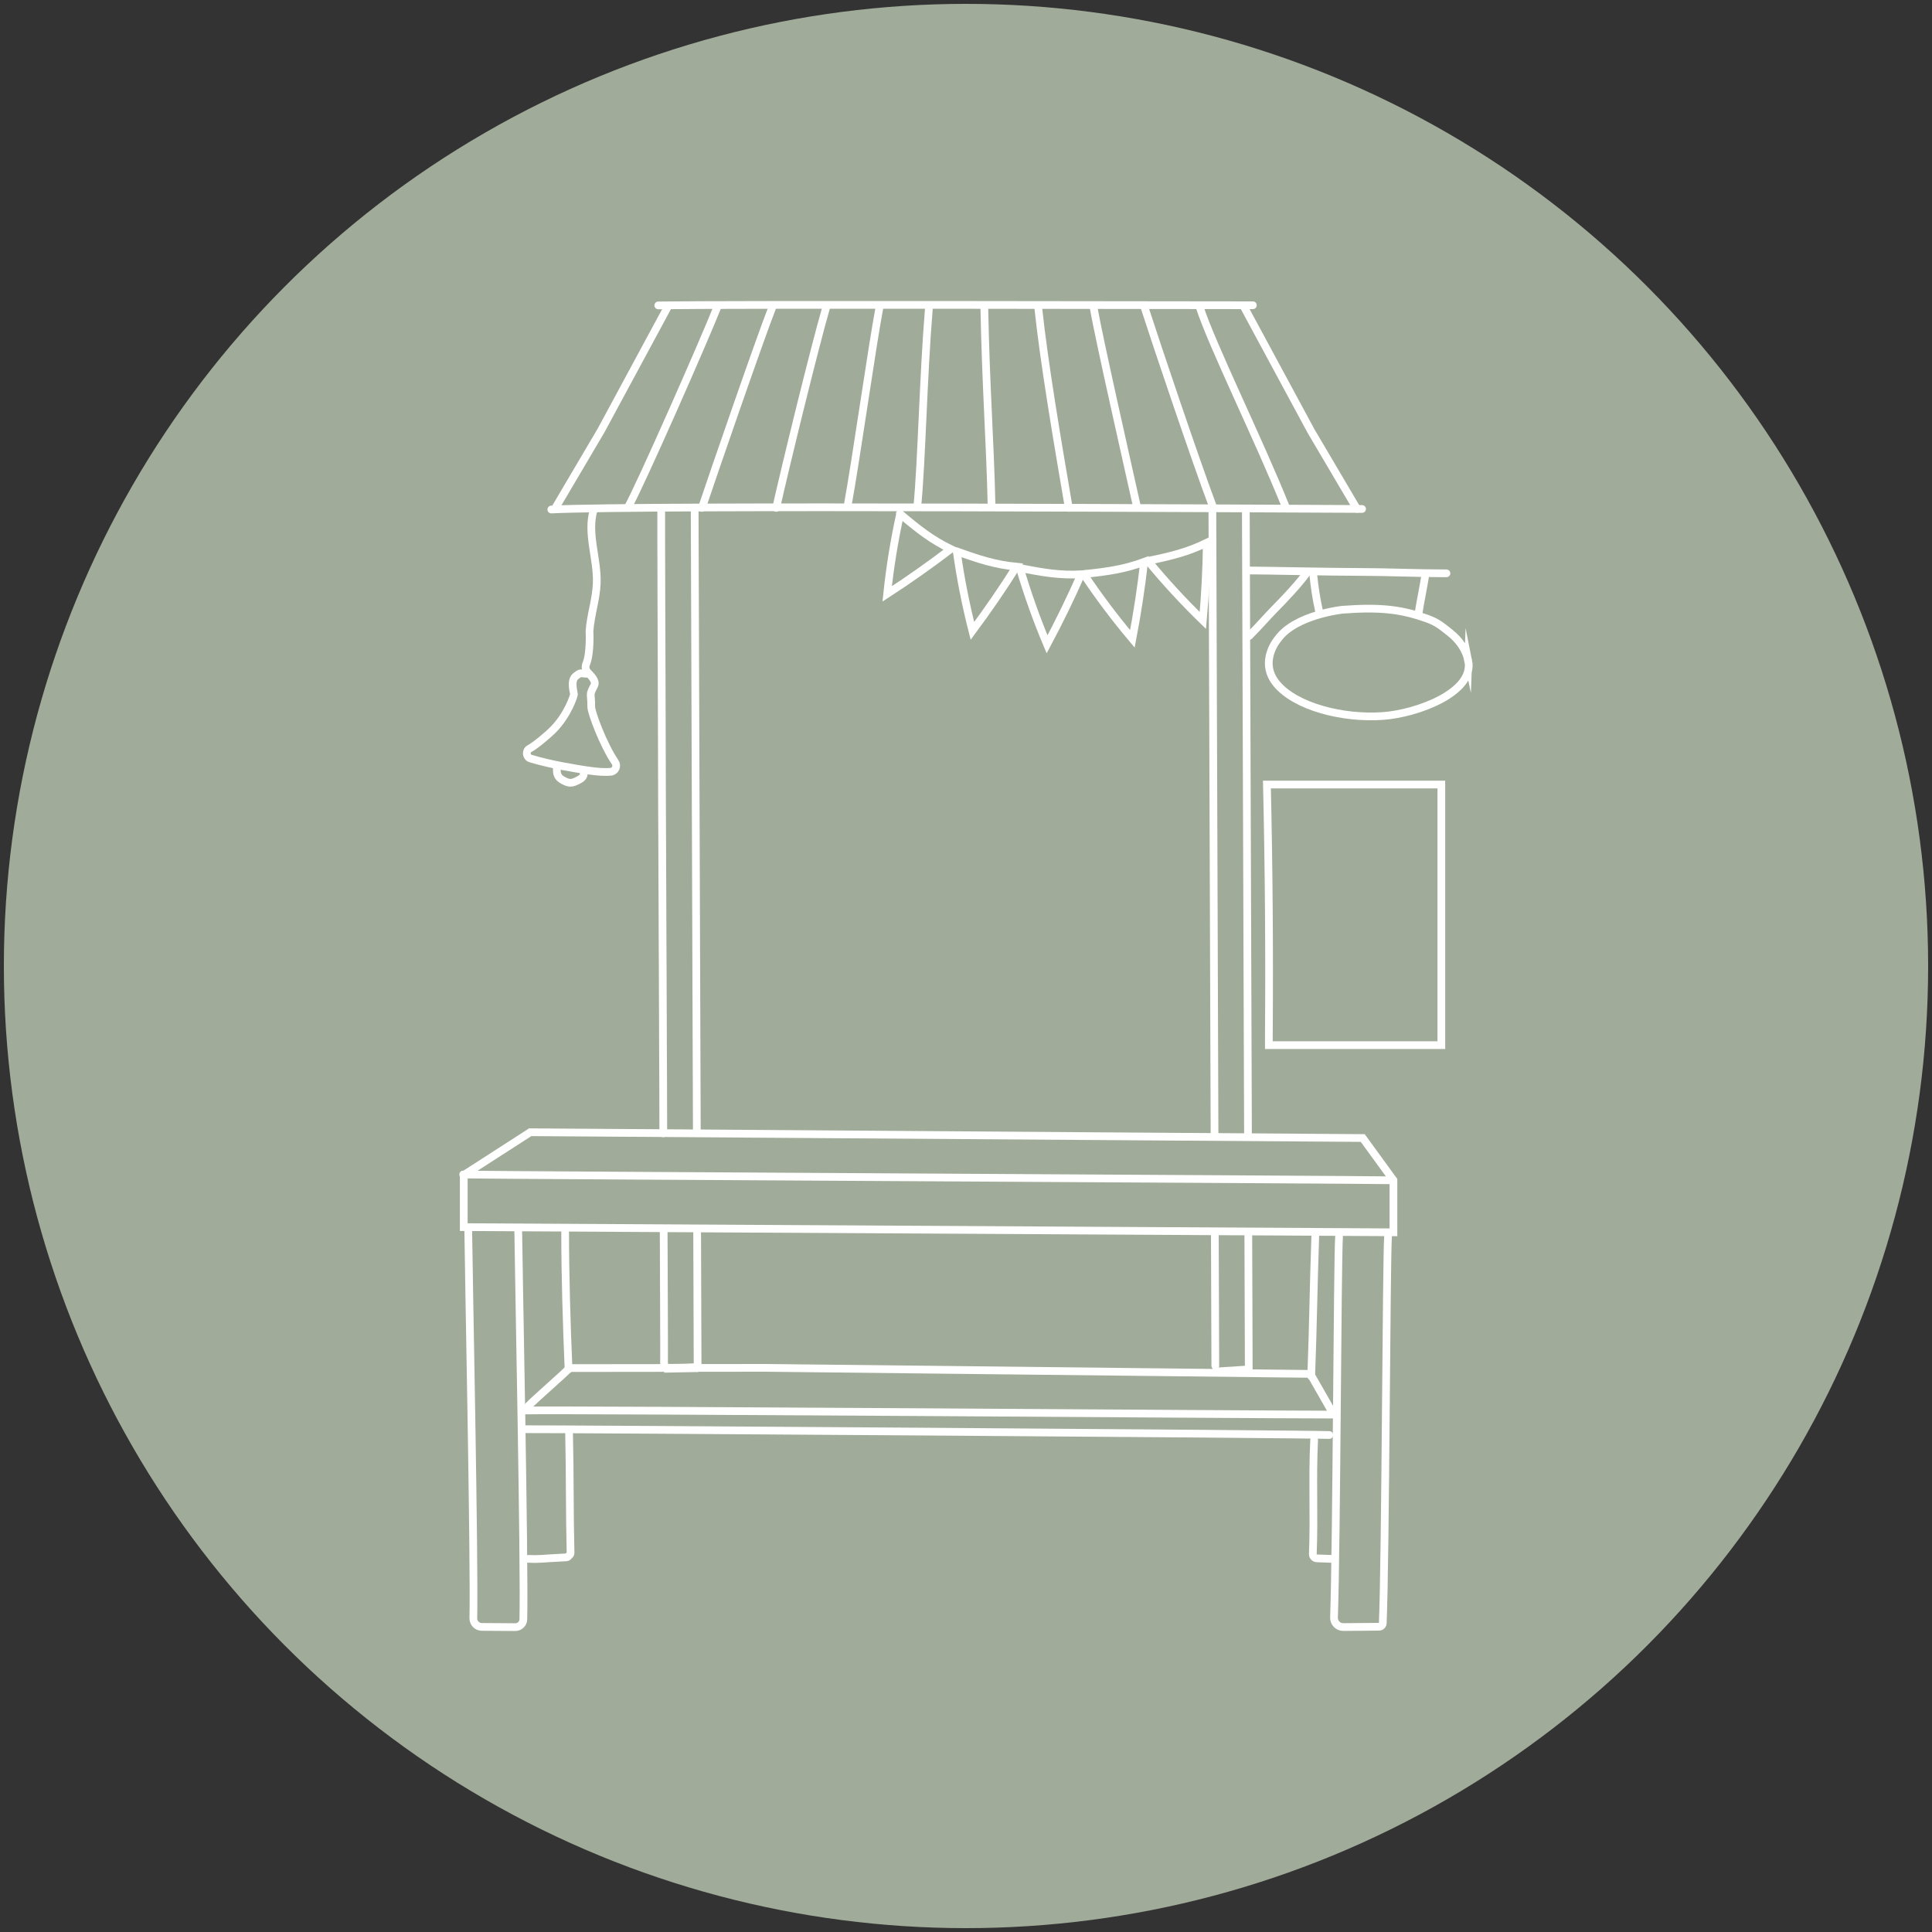
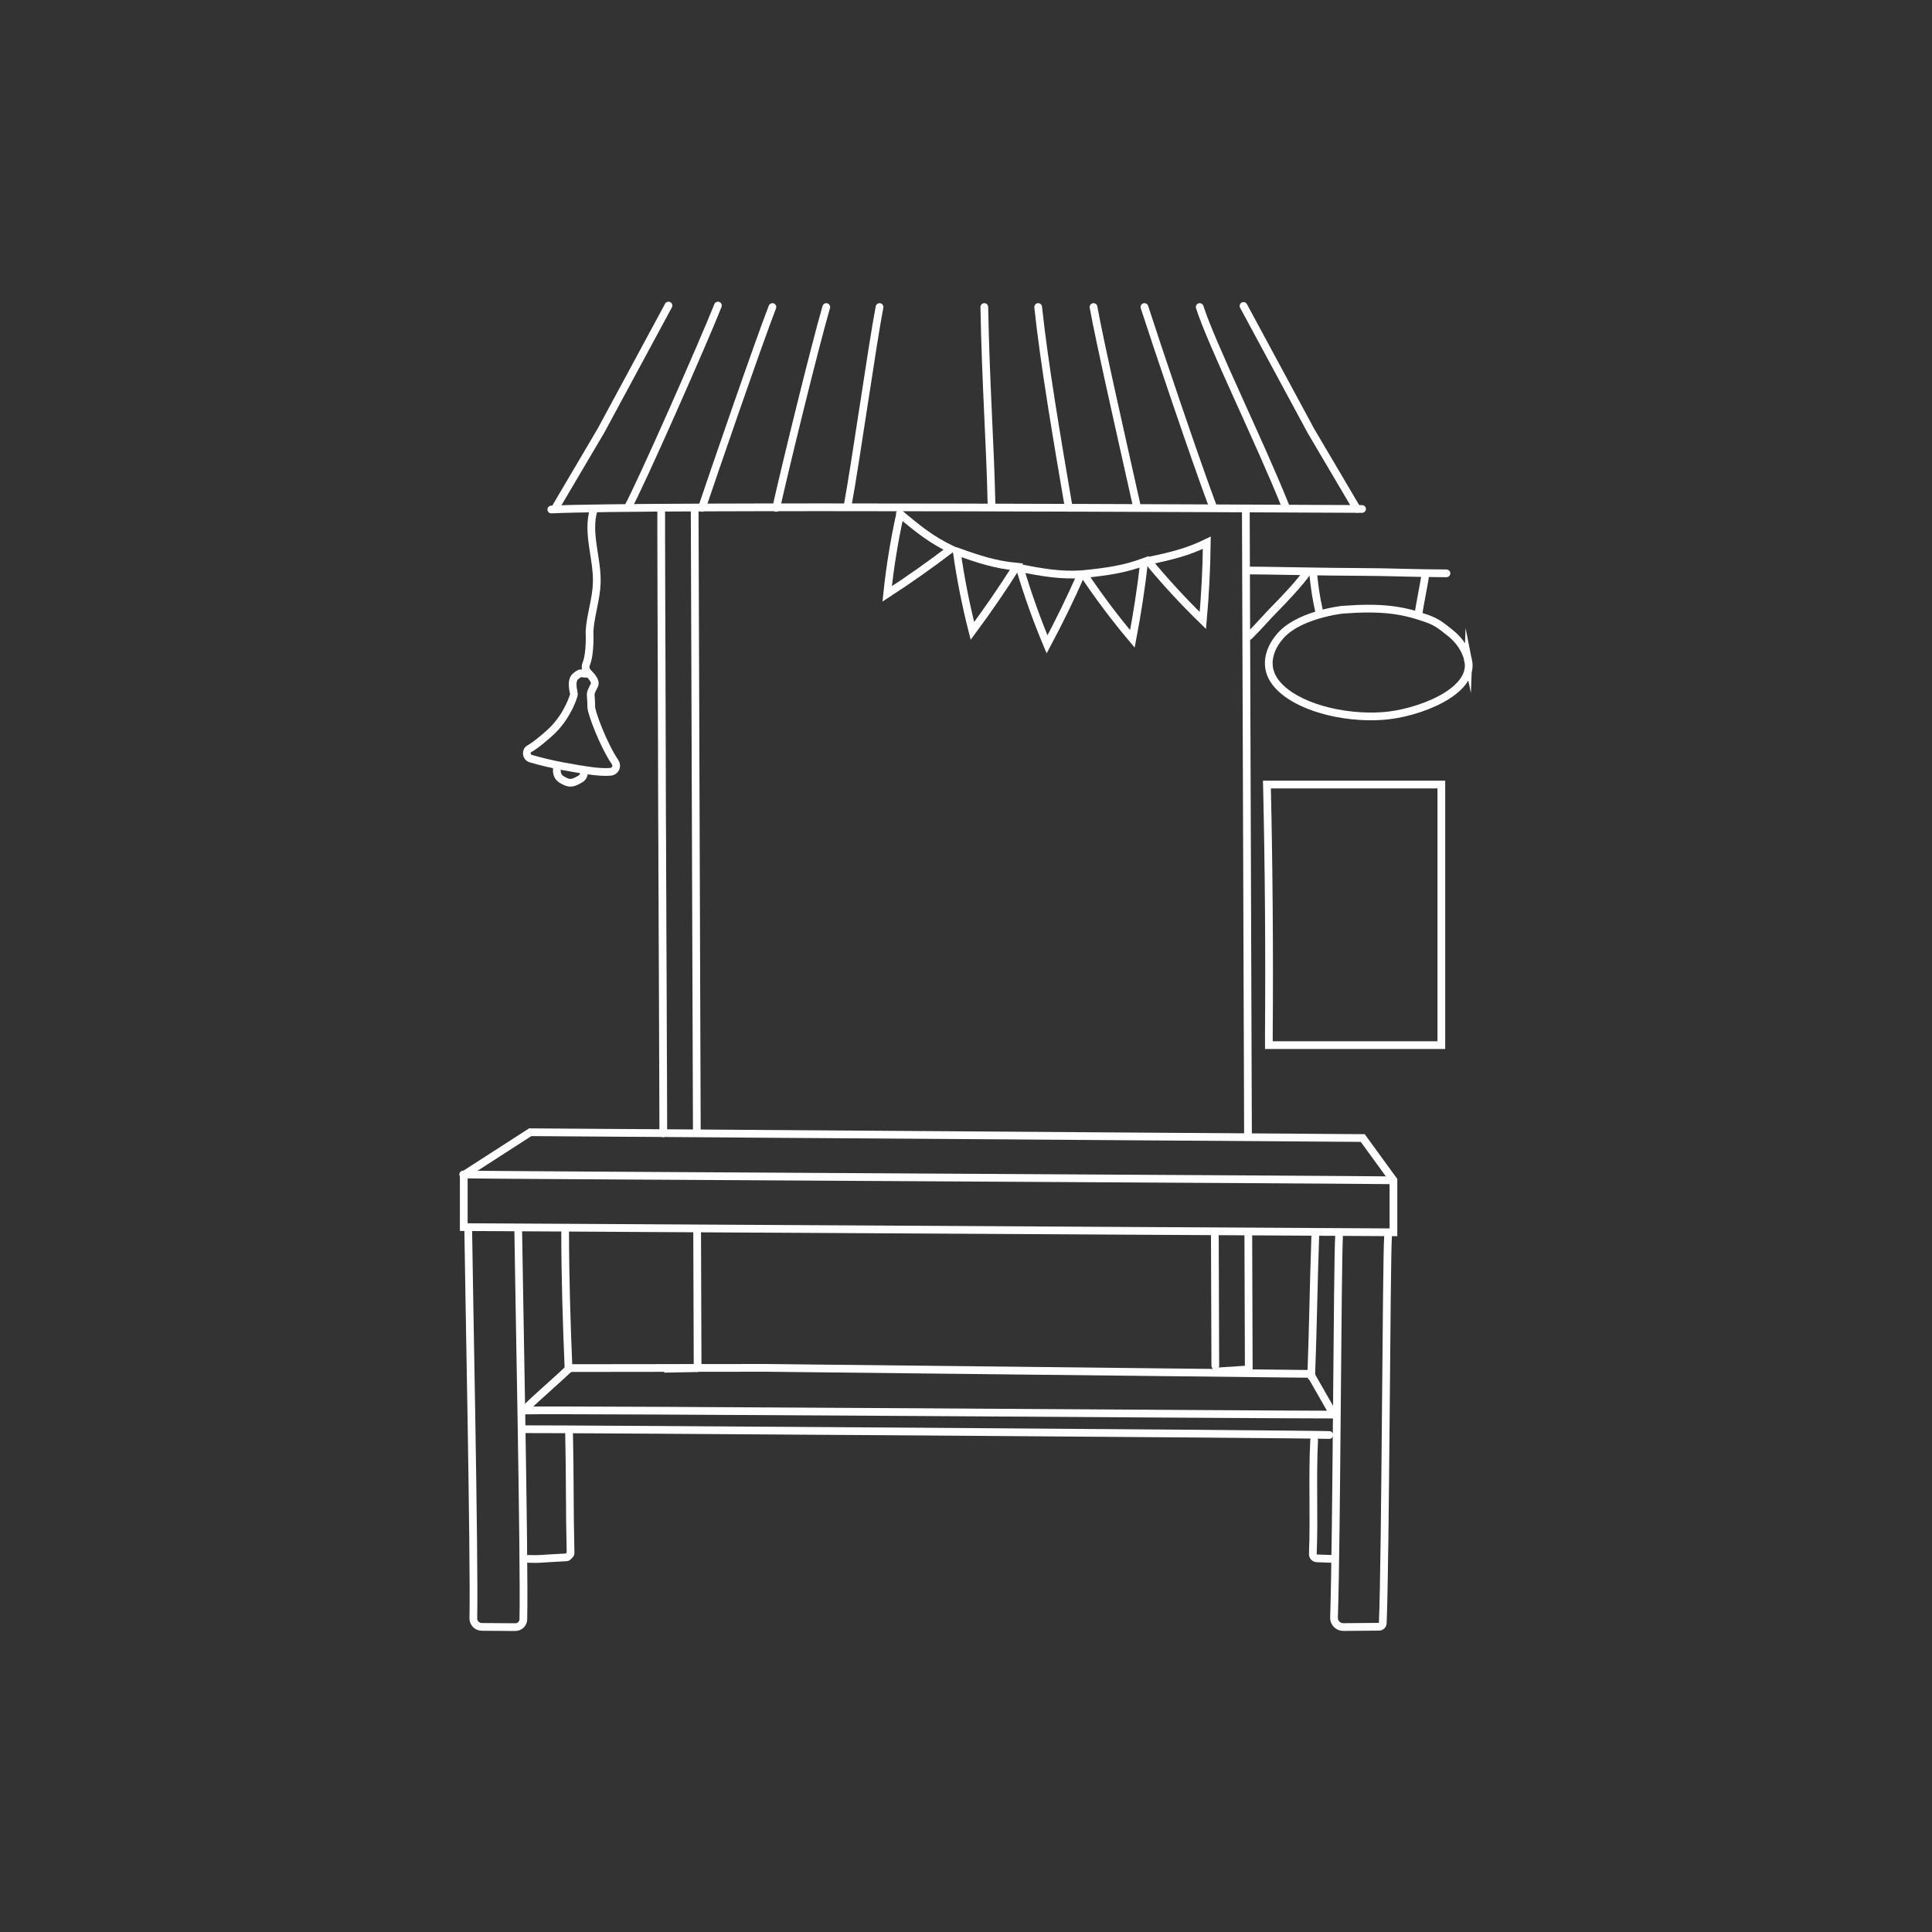
<svg xmlns="http://www.w3.org/2000/svg" id="a" data-name="Ebene 3" viewBox="0 0 250 250">
  <rect x="0" y="0" width="250" height="250" fill="#333333" stroke="none" />
  <defs>
    <style>
      .b {
        fill: none;
        stroke: #fff;
        stroke-linecap: round;
        stroke-miterlimit: 10;
      }

      .c {
        fill: #a1ab99;
        stroke-width: 0px;
      }
    </style>
  </defs>
-   <circle class="c" cx="125" cy="125" r="124.5" />
  <g>
-     <path class="b" d="m85.18,39.52c8.62-.14,68.32-.03,76.94-.02" />
    <path class="b" d="m71.83,65.79l5.95-10.09,8.72-16.16" />
    <path class="b" d="m71.34,65.93c11.84-.58,93.06-.11,104.91-.07" />
    <path class="b" d="m175.58,65.84c-1.98-3.36-3.97-6.73-5.95-10.09l-8.72-16.16" />
    <path class="b" d="m92.9,39.54c-1.7,4.33-10.04,23.26-11.68,26.18" />
    <path class="b" d="m99.95,39.73c-1.7,4.33-7.8,22.04-9.12,25.99" />
    <path class="b" d="m106.92,39.73c-1.58,5.46-5.35,20.91-6.48,25.99" />
    <path class="b" d="m113.81,39.73c-.94,4.9-3.01,19.59-4.14,25.8" />
-     <path class="b" d="m120.21,39.73c-.75,9.04-.94,19.96-1.51,25.8" />
    <path class="b" d="m127.37,39.73c.19,10.17.75,17.33.94,25.8" />
    <path class="b" d="m155.24,39.73c1.58,4.9,7.72,17.33,11.11,25.8" />
    <path class="b" d="m148.09,39.73c1.58,4.9,6.59,19.78,8.85,25.8" />
    <path class="b" d="m141.5,39.73c.66,3.87,4.5,20.8,5.63,25.88" />
    <path class="b" d="m134.34,39.73c.75,7.16,2.45,17.14,3.96,25.99" />
    <path class="b" d="m90.21,159.19c.03,10.2.06,17.19.06,17.84" />
    <path class="b" d="m89.89,65.91c0,1.71.16,48.29.28,80.61" />
-     <path class="b" d="m85.88,159.48c0,1.81.01,3.61.02,5.42,0,1.53.01,3.06.02,4.59,0,1.21,0,2.42.01,3.63,0,.85,0,1.7,0,2.55,0,.25-.01.5,0,.74.04.69.65.58,1.21.58,1.05,0,2.1-.03,3.15-.1" />
    <path class="b" d="m85.56,66c0,.34,0,.69,0,1.03,0,.76,0,1.52,0,2.28,0,1.13,0,2.26.01,3.39,0,1.46,0,2.92.01,4.38,0,1.75.01,3.49.02,5.24,0,1.99.01,3.98.02,5.97,0,2.19.02,4.38.02,6.56,0,2.34.02,4.69.02,7.03,0,2.46.02,4.91.03,7.37,0,2.53.02,5.05.03,7.58,0,2.55.02,5.11.03,7.66s.02,5.07.03,7.61c0,2.48.02,4.95.03,7.43s.02,4.75.02,7.12" />
    <path class="b" d="m157.2,159.56c.03,10.14.06,16.53.06,17.17" />
-     <path class="b" d="m156.88,65.98c0,1.72.17,48.55.28,80.79" />
    <path class="b" d="m85.94,177.12l4.33-.09-4.33.09Z" />
    <path class="b" d="m161.49,146.99c-.11-32.23-.28-79.38-.28-81.1" />
    <path class="b" d="m157.26,177.48l4.33-.28c0-.63-.02-7.86-.06-17.64" />
    <path class="b" d="m187.17,74.19c-3.68,0-7.81-.18-11.02-.18-3.96,0-13.1-.2-14.5-.19" />
    <path class="b" d="m161.65,82.29c1.32-1.32,2.29-2.47,3.2-3.39,1.23-1.24,3.34-3.46,4.33-4.9" />
    <path class="b" d="m170.69,79.09c-.38-1.7-.57-3.01-.75-4.71" />
    <path class="b" d="m184.44,74.38c-.19,1.29-.68,3.63-.87,4.92" />
    <path class="b" d="m189.99,85.48c-.29-1.42-1.19-2.68-2.33-3.58s-1.67-1.38-3.04-1.87c-3.2-1.13-5.84-1.51-10.92-1.13,0,0-6.03.65-8.29,3.72,0,0-2.64,2.97-.19,5.89s8.48,4.52,13.75,4.14c4.36-.31,11.86-3.05,11.02-7.18Z" />
    <path class="b" d="m116.47,66.54c-.75,3.4-1.31,6.85-1.67,10.31,2.82-1.83,5.56-3.77,8.23-5.8-2.44-1.19-4.14-2.5-6.59-4.58" />
    <path class="b" d="m123.81,71.39c.48,3.45,1.16,6.87,2.02,10.25,2-2.7,3.9-5.47,5.7-8.31-2.7-.26-4.75-.91-7.77-2" />
    <path class="b" d="m131.98,73.54c.99,3.34,2.16,6.63,3.51,9.84,1.58-2.96,3.05-5.98,4.41-9.06-2.71.14-4.83-.2-7.98-.83" />
    <path class="b" d="m140.25,74.32c1.94,2.9,4.03,5.68,6.28,8.35.63-3.3,1.14-6.62,1.52-9.96-2.55.94-4.67,1.25-7.86,1.58" />
    <path class="b" d="m148.57,72.61c2.22,2.69,4.58,5.25,7.08,7.68.3-3.35.47-6.7.51-10.06-2.44,1.19-4.52,1.71-7.66,2.36" />
    <path class="b" d="m164.19,133.95c.08-10.81,0-21.62-.25-32.43h22.57v33.72h-22.32v-1.29Z" />
    <path class="b" d="m76.82,65.97c-.91,3.05.51,6.3.4,9.48-.07,2.1-.8,4.13-.94,6.23,0,0,.16,2.83-.43,4.25-.15.36-.07.78.2,1.07.39.42,1.14,1.11.85,1.69-.71,1.39-.39.8-.39,2.8,0,.68,1.5,4.79,3.09,7.15.34.5.01,1.18-.59,1.23-.65.06-1.62.03-3.05-.19-1.52-.24-4.55-.7-7.29-1.52-.6-.18-.69-1.02-.13-1.3.65-.32,2.36-1.76,2.97-2.37,2-2,2.76-4.48,2.76-4.67s-.51-1.76.24-2.33.51-.31,1.45-.31" />
    <path class="b" d="m72.09,99.09c-.05.47-.09.98.17,1.38.19.29.5.46.81.61.22.11.46.2.71.21.36.01.69-.15,1.01-.32.19-.1.39-.2.54-.36s.25-.38.2-.59" />
    <path class="b" d="m60.01,158.79v-6.74l8.6-5.54,107.73.75,3.97,5.46v6.74l-120.3-.67Z" />
    <path class="b" d="m172.01,185.69c-3.82-.13-100.83-.79-104.34-.75" />
    <path class="b" d="m59.94,151.98c3.94.09,116.41.67,120.35.75" />
    <path class="b" d="m60.59,159.14c.04,4.7.83,42.79.66,50.26-.01.62.48,1.12,1.1,1.12l4.32.03c.57,0,1.04-.44,1.05-1.01.18-7.23-.62-45.63-.66-50.35" />
    <path class="b" d="m68.36,181.94c.94-.96,4.39-3.95,5.33-4.91l25.35-.03,70.52.78,3.01,5.27c-9.42,0-98.4-.67-104.99-.53" />
    <path class="b" d="m173.27,160.06c-.21,3.24-.31,39.38-.65,49.25-.02.68.53,1.24,1.21,1.23l4.61-.04c.27,0,.48-.21.49-.47.36-8.57.46-46.69.68-50.02" />
    <path class="b" d="m73.13,159.51c0,5.46.19,11.79.44,17.67" />
    <path class="b" d="m73.64,185.56c.12,5.15.06,10.29.19,15.44,0,.13-.19.27-.27.37-.07.09-.18.14-.29.15-3.71.19-3.25.25-4.89.2" />
    <path class="b" d="m170.2,159.81c-.26,7.61-.26,11-.53,18.29" />
    <path class="b" d="m170.05,186.34c-.25,4.91.03,9.83-.17,14.74-.01.31.22.56.53.57l2.17.08" />
  </g>
</svg>